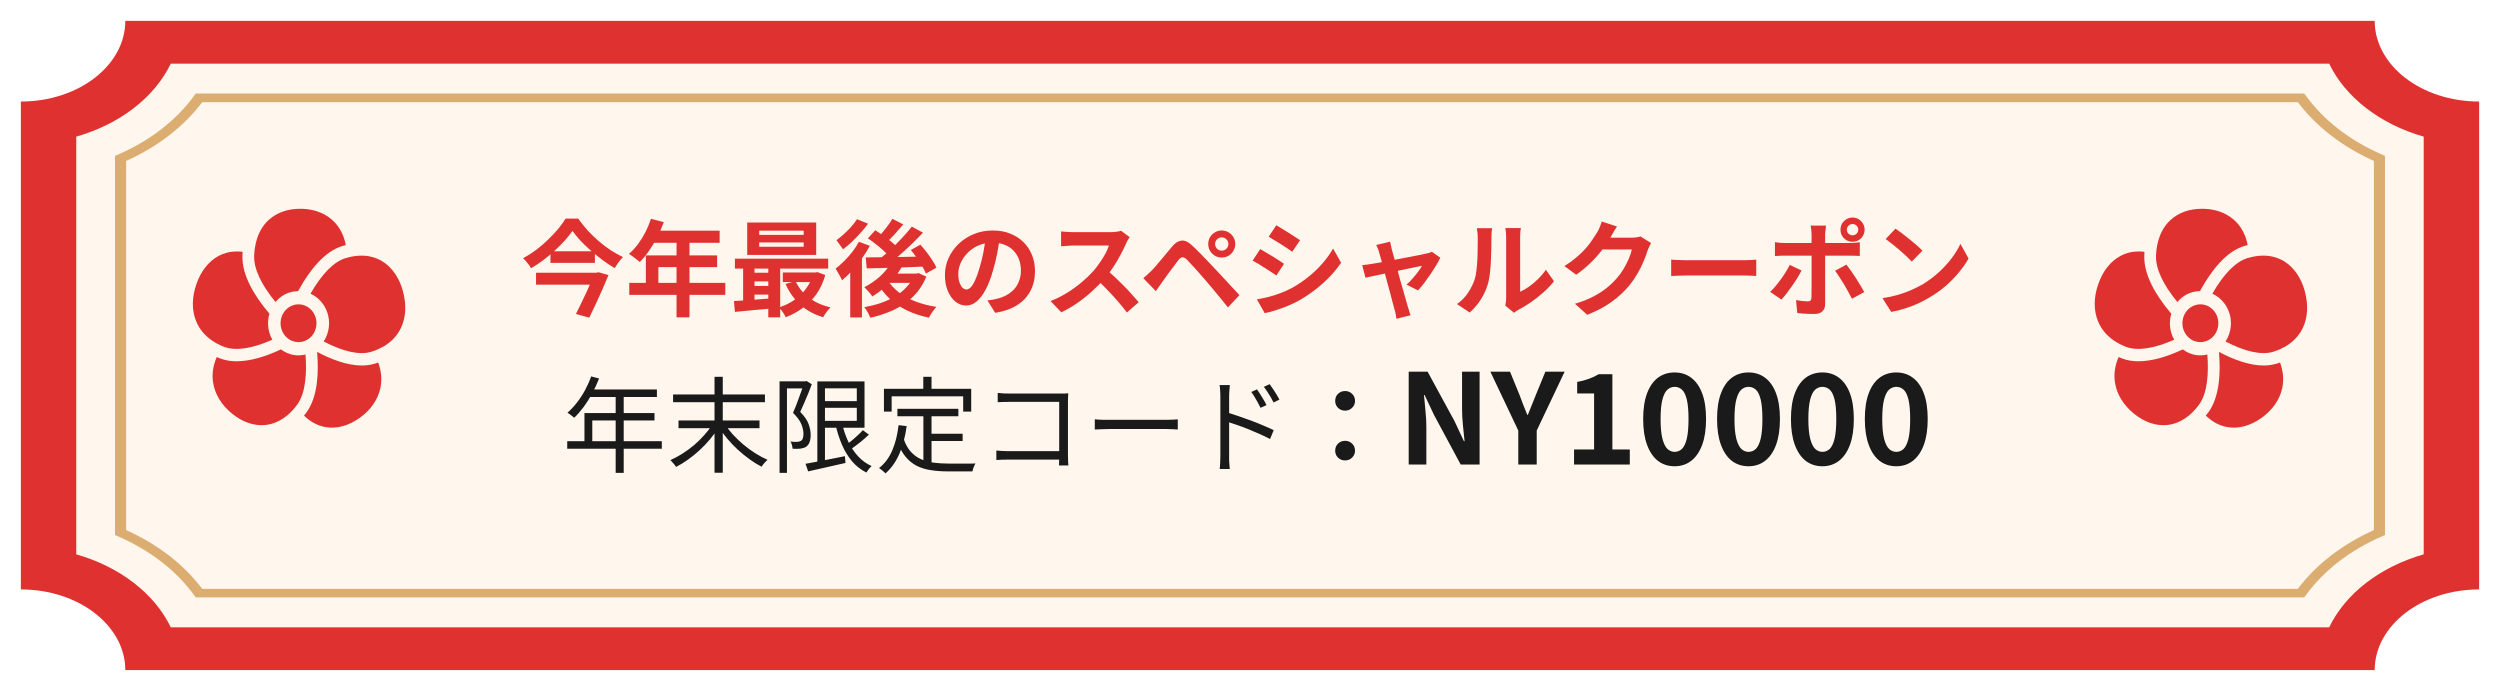
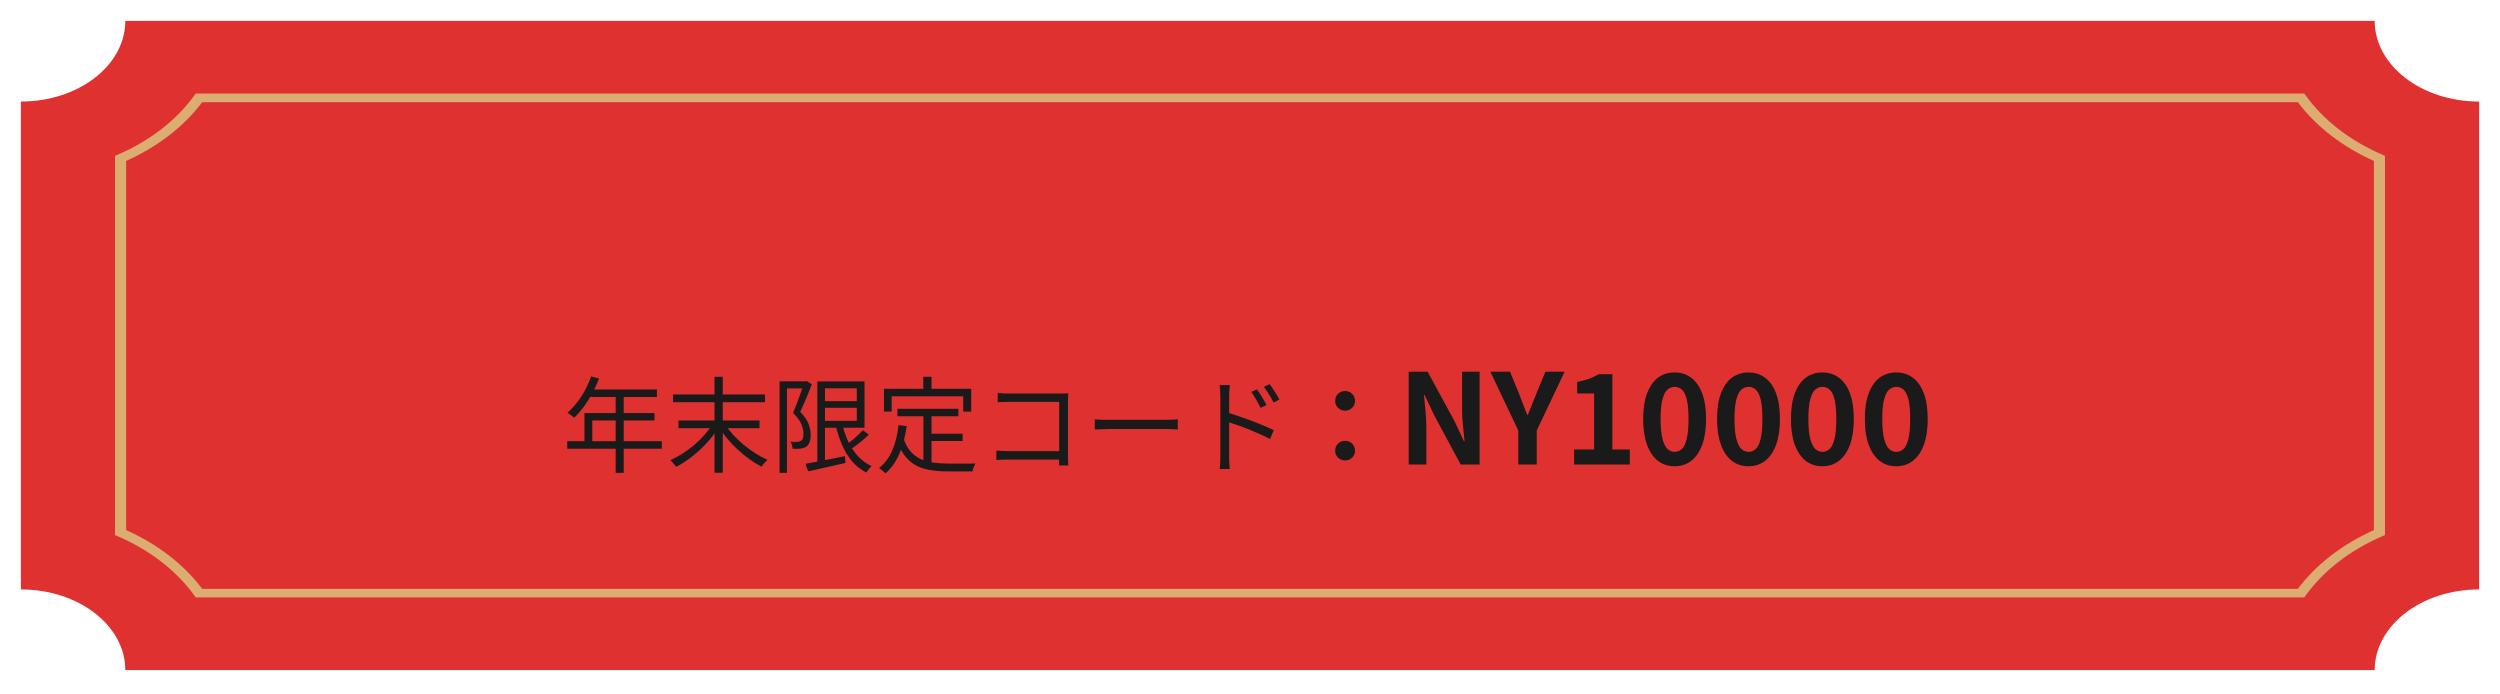
<svg xmlns="http://www.w3.org/2000/svg" width="479" height="133" viewBox="0 0 479 133" fill="none">
  <g filter="url(#filter0_d_122_1517)">
    <path d="M24.008 124.39H454.992C454.992 115.86 463.946 108.936 475 108.936V15.454C463.956 15.454 454.992 8.538 454.992 0H24.008C24.008 8.53 15.054 15.454 4 15.454V108.936C15.044 108.936 24.008 115.852 24.008 124.39Z" fill="#E03131" />
-     <path d="M14.609 22.18C22.969 19.788 29.62 14.65 32.718 8.194H446.271C449.369 14.65 456.021 19.788 464.381 22.18V102.209C456.021 104.602 449.369 109.739 446.271 116.196H32.718C29.62 109.739 22.969 104.602 14.609 102.209V22.18Z" fill="#FFF7ED" />
    <path d="M441.497 110.46H37.503L37.195 110.042C33.758 105.306 28.708 101.406 22.576 98.751L22.035 98.514V25.868L22.576 25.63C28.708 22.983 33.758 19.075 37.195 14.339L37.503 13.921H441.497L441.805 14.339C445.242 19.075 450.292 22.975 456.424 25.63L456.965 25.868V98.514L456.424 98.751C450.292 101.398 445.242 105.306 441.805 110.042L441.497 110.46ZM38.744 108.822H440.267C443.778 104.151 448.796 100.275 454.843 97.563V26.835C448.796 24.122 443.778 20.247 440.267 15.576H38.744C35.232 20.247 30.214 24.122 24.167 26.835V97.563C30.214 100.275 35.232 104.151 38.744 108.822Z" fill="#DBAD70" />
    <path d="M71.778 65.68C70.997 65.917 70.169 66.029 69.33 66.029C66.469 66.029 63.37 64.809 60.757 63.429C61.1 67.397 60.887 72.074 58.7 75.047C58.546 75.246 58.404 75.445 58.239 75.632C59.48 76.838 60.911 77.597 62.436 77.846C64.565 78.194 66.811 77.572 68.916 76.067C71.021 74.562 72.392 72.597 72.877 70.382C73.22 68.79 73.078 67.123 72.463 65.456C72.239 65.543 72.014 65.618 71.778 65.693V65.68Z" fill="#E03131" />
    <path d="M58.511 63.926C58.085 64.026 57.648 64.088 57.198 64.088C56.619 64.088 56.063 64.001 55.531 63.827C55.153 63.702 54.786 63.553 54.455 63.354C54.242 63.23 54.029 63.093 53.828 62.944C53.663 63.018 53.497 63.093 53.332 63.167C50.86 64.287 47.987 65.22 45.327 65.22C44.239 65.22 43.175 65.058 42.205 64.685C41.98 64.598 41.756 64.511 41.531 64.411C40.822 66.029 40.573 67.683 40.833 69.3C41.176 71.539 42.429 73.592 44.44 75.234C46.45 76.876 48.649 77.635 50.801 77.436C52.35 77.286 53.805 76.627 55.129 75.507C55.413 75.259 55.696 74.997 55.968 74.699C56.24 74.413 56.489 74.114 56.749 73.778C56.808 73.704 56.867 73.629 56.926 73.554C58.581 71.315 58.806 67.472 58.534 63.901L58.511 63.926Z" fill="#E03131" />
-     <path d="M42.702 62.359C42.785 62.396 42.867 62.434 42.962 62.458C45.138 63.279 48.318 62.807 52.185 61.09C51.676 60.207 51.381 59.175 51.357 58.08C51.357 58.03 51.357 57.98 51.357 57.931C51.357 57.57 51.393 57.209 51.452 56.861C51.499 56.599 51.546 56.351 51.629 56.102C51.511 55.965 51.393 55.816 51.275 55.679C48.78 52.681 46.344 48.763 46.45 45.006C46.45 44.745 46.474 44.496 46.486 44.247C46.119 44.197 45.752 44.173 45.398 44.173C44.121 44.173 42.926 44.471 41.85 45.056C39.935 46.101 38.469 47.979 37.605 50.504C36.742 53.029 36.73 55.468 37.582 57.545C38.185 59.05 39.237 60.306 40.668 61.277C40.975 61.488 41.307 61.687 41.661 61.874C42.004 62.048 42.359 62.222 42.725 62.371L42.702 62.359Z" fill="#E03131" />
    <path d="M55.259 52.121C55.625 51.984 56.004 51.885 56.394 51.835C56.63 51.798 56.879 51.785 57.127 51.773C57.221 51.611 57.304 51.45 57.399 51.276C59.338 47.842 62.117 44.197 65.558 43.153C65.794 43.078 66.019 43.016 66.255 42.954C65.924 41.2 65.191 39.719 64.091 38.562C62.566 36.97 60.402 36.075 57.86 36C57.73 36 57.6 36 57.47 36C55.081 36 53.024 36.746 51.475 38.152C50.304 39.222 49.489 40.665 49.063 42.381C48.968 42.755 48.885 43.153 48.826 43.551C48.767 43.949 48.732 44.347 48.708 44.77C48.708 44.869 48.708 44.969 48.696 45.056C48.625 47.481 50.032 50.517 52.787 53.863C53.45 53.067 54.289 52.457 55.259 52.096V52.121Z" fill="#E03131" />
    <path d="M77.216 51.81C76.507 49.236 75.147 47.258 73.303 46.101C71.967 45.267 70.418 44.894 68.727 44.994C68.36 45.019 67.982 45.056 67.591 45.131C67.213 45.193 66.835 45.28 66.456 45.392C66.362 45.417 66.279 45.442 66.184 45.467C63.973 46.138 61.656 48.489 59.492 52.271C60.426 52.694 61.242 53.365 61.845 54.199C62.081 54.522 62.282 54.871 62.46 55.244C62.566 55.48 62.661 55.717 62.744 55.965C62.803 56.139 62.85 56.314 62.885 56.488C62.945 56.736 62.992 56.998 63.016 57.246C63.039 57.47 63.051 57.707 63.051 57.943C63.051 58.13 63.051 58.304 63.027 58.478C62.933 59.573 62.578 60.58 62.011 61.426C65.771 63.392 68.916 64.076 71.139 63.404C71.233 63.379 71.316 63.342 71.399 63.317C71.777 63.193 72.144 63.056 72.487 62.894C72.841 62.732 73.184 62.558 73.516 62.372C74.993 61.501 76.117 60.307 76.814 58.851C77.784 56.824 77.914 54.398 77.205 51.823L77.216 51.81Z" fill="#E03131" />
    <path d="M57.198 61.55C59.098 61.55 60.639 59.93 60.639 57.931C60.639 55.931 59.098 54.311 57.198 54.311C55.298 54.311 53.757 55.931 53.757 57.931C53.757 59.93 55.298 61.55 57.198 61.55Z" fill="#E03131" />
    <path d="M436.173 65.68C435.392 65.917 434.565 66.029 433.725 66.029C430.864 66.029 427.766 64.809 425.152 63.429C425.495 67.397 425.282 72.074 423.095 75.047C422.941 75.246 422.799 75.445 422.634 75.632C423.875 76.838 425.306 77.597 426.831 77.846C428.96 78.194 431.206 77.572 433.311 76.067C435.416 74.562 436.787 72.597 437.272 70.382C437.615 68.79 437.473 67.123 436.858 65.456C436.634 65.543 436.409 65.618 436.173 65.693V65.68Z" fill="#E03131" />
    <path d="M422.906 63.926C422.48 64.026 422.042 64.088 421.593 64.088C421.014 64.088 420.458 64.001 419.926 63.827C419.547 63.702 419.181 63.553 418.85 63.354C418.637 63.23 418.424 63.093 418.223 62.944C418.058 63.018 417.892 63.093 417.727 63.167C415.255 64.287 412.382 65.22 409.721 65.22C408.634 65.22 407.569 65.058 406.6 64.685C406.375 64.598 406.151 64.511 405.926 64.411C405.216 66.029 404.968 67.683 405.228 69.3C405.571 71.539 406.825 73.592 408.835 75.234C410.845 76.876 413.044 77.635 415.196 77.436C416.745 77.286 418.2 76.627 419.524 75.507C419.808 75.259 420.091 74.997 420.363 74.699C420.635 74.413 420.884 74.114 421.144 73.778C421.203 73.704 421.262 73.629 421.321 73.554C422.976 71.315 423.201 67.472 422.929 63.901L422.906 63.926Z" fill="#E03131" />
    <path d="M407.097 62.359C407.18 62.396 407.262 62.434 407.357 62.458C409.533 63.279 412.713 62.807 416.58 61.09C416.072 60.207 415.776 59.175 415.752 58.08C415.752 58.03 415.752 57.98 415.752 57.931C415.752 57.57 415.788 57.209 415.847 56.861C415.894 56.599 415.941 56.351 416.024 56.102C415.906 55.965 415.788 55.816 415.67 55.679C413.175 52.681 410.739 48.763 410.845 45.006C410.845 44.745 410.869 44.496 410.881 44.247C410.514 44.197 410.147 44.173 409.793 44.173C408.516 44.173 407.321 44.471 406.245 45.056C404.33 46.101 402.864 47.979 402.001 50.504C401.137 53.029 401.126 55.468 401.977 57.545C402.58 59.05 403.632 60.306 405.063 61.277C405.37 61.488 405.702 61.687 406.056 61.874C406.399 62.048 406.754 62.222 407.121 62.371L407.097 62.359Z" fill="#E03131" />
    <path d="M419.654 52.121C420.02 51.984 420.399 51.885 420.789 51.835C421.025 51.798 421.274 51.785 421.522 51.773C421.616 51.611 421.699 51.45 421.794 51.276C423.733 47.842 426.512 44.197 429.953 43.153C430.189 43.078 430.414 43.016 430.65 42.954C430.319 41.2 429.586 39.719 428.486 38.562C426.961 36.97 424.797 36.075 422.255 36C422.125 36 421.995 36 421.865 36C419.476 36 417.419 36.746 415.87 38.152C414.699 39.222 413.883 40.665 413.458 42.381C413.363 42.755 413.28 43.153 413.221 43.551C413.162 43.949 413.127 44.347 413.103 44.77C413.103 44.869 413.103 44.969 413.091 45.056C413.02 47.481 414.427 50.517 417.182 53.863C417.844 53.067 418.684 52.457 419.654 52.096V52.121Z" fill="#E03131" />
-     <path d="M441.611 51.81C440.902 49.236 439.542 47.258 437.698 46.101C436.362 45.267 434.813 44.894 433.122 44.994C432.755 45.019 432.377 45.056 431.986 45.131C431.608 45.193 431.23 45.28 430.851 45.392C430.757 45.417 430.674 45.442 430.579 45.467C428.368 46.138 426.051 48.489 423.887 52.271C424.821 52.694 425.637 53.365 426.24 54.199C426.476 54.522 426.677 54.871 426.855 55.244C426.961 55.48 427.056 55.717 427.139 55.965C427.198 56.139 427.245 56.314 427.28 56.488C427.34 56.736 427.387 56.998 427.41 57.246C427.434 57.47 427.446 57.707 427.446 57.943C427.446 58.13 427.446 58.304 427.422 58.478C427.328 59.573 426.973 60.58 426.405 61.426C430.166 63.392 433.311 64.076 435.534 63.404C435.628 63.379 435.711 63.342 435.794 63.317C436.172 63.193 436.539 63.056 436.882 62.894C437.236 62.732 437.579 62.558 437.91 62.372C439.388 61.501 440.512 60.307 441.209 58.851C442.179 56.824 442.309 54.398 441.6 51.823L441.611 51.81Z" fill="#E03131" />
    <path d="M421.593 61.55C423.493 61.55 425.034 59.93 425.034 57.931C425.034 55.931 423.493 54.311 421.593 54.311C419.693 54.311 418.152 55.931 418.152 57.931C418.152 59.93 419.693 61.55 421.593 61.55Z" fill="#E03131" />
-     <path d="M109.685 40.24C109.271 40.84 108.778 41.46 108.205 42.1C107.631 42.727 106.998 43.36 106.305 44C105.625 44.627 104.898 45.233 104.125 45.82C103.365 46.393 102.571 46.92 101.745 47.4C101.651 47.213 101.518 47 101.345 46.76C101.171 46.52 100.985 46.287 100.785 46.06C100.598 45.833 100.411 45.64 100.225 45.48C101.078 45.013 101.911 44.48 102.725 43.88C103.538 43.267 104.298 42.613 105.005 41.92C105.725 41.227 106.371 40.54 106.945 39.86C107.518 39.167 107.991 38.507 108.365 37.88H110.785C111.331 38.653 111.931 39.407 112.585 40.14C113.251 40.86 113.951 41.54 114.685 42.18C115.431 42.82 116.198 43.4 116.985 43.92C117.785 44.44 118.578 44.887 119.365 45.26C119.058 45.553 118.771 45.887 118.505 46.26C118.238 46.633 117.998 47.007 117.785 47.38C117.011 46.927 116.238 46.413 115.465 45.84C114.705 45.267 113.958 44.667 113.225 44.04C112.505 43.4 111.838 42.76 111.225 42.12C110.625 41.467 110.111 40.84 109.685 40.24ZM105.465 44.14H113.985V46.36H105.465V44.14ZM102.705 48.26H114.285V50.54H102.705V48.26ZM113.885 48.26H114.245L114.665 48.16L116.585 48.7C116.251 49.527 115.878 50.413 115.465 51.36C115.051 52.293 114.625 53.233 114.185 54.18C113.758 55.113 113.331 56.007 112.905 56.86L110.345 56.16C110.665 55.533 110.991 54.873 111.325 54.18C111.671 53.473 112.005 52.773 112.325 52.08C112.645 51.387 112.938 50.733 113.205 50.12C113.485 49.507 113.711 48.98 113.885 48.54V48.26ZM124.725 37.92L127.185 38.56C126.825 39.547 126.398 40.513 125.905 41.46C125.425 42.407 124.898 43.287 124.325 44.1C123.765 44.9 123.185 45.6 122.585 46.2C122.425 46.067 122.218 45.9 121.965 45.7C121.711 45.487 121.451 45.287 121.185 45.1C120.931 44.913 120.705 44.76 120.505 44.64C121.118 44.12 121.691 43.507 122.225 42.8C122.758 42.08 123.238 41.307 123.665 40.48C124.091 39.64 124.445 38.787 124.725 37.92ZM125.165 40.2H137.885V42.52H124.005L125.165 40.2ZM123.745 44.94H137.405V47.18H126.145V51.38H123.745V44.94ZM120.565 50.2H138.965V52.5H120.565V50.2ZM129.625 41.4H132.105V56.8H129.625V41.4ZM145.465 42.46V43.28H153.985V42.46H145.465ZM145.465 40.2V41H153.985V40.2H145.465ZM143.165 38.64H156.385V44.84H143.165V38.64ZM140.805 45.56H158.685V47.46H140.805V45.56ZM149.985 48.2H156.525V50.04H149.985V48.2ZM143.885 48.26H148.425V49.92H143.885V48.26ZM143.885 50.78H148.425V52.44H143.885V50.78ZM152.425 49.86C152.985 51.087 153.838 52.14 154.985 53.02C156.145 53.9 157.525 54.527 159.125 54.9C158.978 55.047 158.811 55.227 158.625 55.44C158.438 55.667 158.265 55.9 158.105 56.14C157.945 56.38 157.811 56.593 157.705 56.78C155.985 56.26 154.525 55.46 153.325 54.38C152.138 53.3 151.198 51.973 150.505 50.4L152.425 49.86ZM155.805 48.2H156.245L156.645 48.14L158.125 48.7C157.725 50.087 157.158 51.307 156.425 52.36C155.691 53.4 154.825 54.28 153.825 55C152.838 55.733 151.745 56.327 150.545 56.78C150.411 56.487 150.218 56.153 149.965 55.78C149.711 55.42 149.471 55.127 149.245 54.9C150.018 54.66 150.751 54.34 151.445 53.94C152.151 53.54 152.791 53.067 153.365 52.52C153.938 51.973 154.431 51.367 154.845 50.7C155.271 50.033 155.591 49.32 155.805 48.56V48.2ZM140.625 53.68C141.305 53.64 142.065 53.593 142.905 53.54C143.745 53.473 144.631 53.407 145.565 53.34C146.498 53.26 147.438 53.18 148.385 53.1V55.06C147.038 55.18 145.698 55.3 144.365 55.42C143.045 55.553 141.858 55.667 140.805 55.76L140.625 53.68ZM147.205 46.18H149.485V56.8H147.205V46.18ZM142.385 46.22H144.565V54.4H142.385V46.22ZM170.725 46.32L172.865 47C172.438 47.773 171.918 48.527 171.305 49.26C170.691 49.98 170.025 50.64 169.305 51.24C168.598 51.84 167.878 52.36 167.145 52.8C167.051 52.653 166.911 52.467 166.725 52.24C166.538 52.013 166.338 51.787 166.125 51.56C165.925 51.333 165.751 51.153 165.605 51.02C166.645 50.5 167.625 49.833 168.545 49.02C169.465 48.193 170.191 47.293 170.725 46.32ZM170.985 37.92L173.065 39C172.531 39.627 171.978 40.26 171.405 40.9C170.831 41.527 170.305 42.053 169.825 42.48L168.185 41.54C168.491 41.22 168.818 40.853 169.165 40.44C169.511 40.027 169.845 39.6 170.165 39.16C170.485 38.72 170.758 38.307 170.985 37.92ZM174.705 39.42L176.845 40.58C176.138 41.327 175.371 42.1 174.545 42.9C173.718 43.687 172.885 44.44 172.045 45.16C171.205 45.867 170.411 46.487 169.665 47.02L168.065 45.98C168.625 45.553 169.205 45.08 169.805 44.56C170.405 44.027 170.998 43.467 171.585 42.88C172.185 42.28 172.751 41.687 173.285 41.1C173.818 40.513 174.291 39.953 174.705 39.42ZM166.285 41.66L167.705 40.12C168.198 40.427 168.711 40.773 169.245 41.16C169.791 41.533 170.305 41.92 170.785 42.32C171.265 42.707 171.645 43.073 171.925 43.42L170.385 45.16C170.118 44.813 169.751 44.433 169.285 44.02C168.831 43.607 168.338 43.193 167.805 42.78C167.285 42.367 166.778 41.993 166.285 41.66ZM174.505 43.9L176.345 42.88C176.745 43.32 177.145 43.8 177.545 44.32C177.945 44.84 178.311 45.36 178.645 45.88C178.978 46.387 179.238 46.853 179.425 47.28L177.405 48.42C177.245 48.007 177.011 47.54 176.705 47.02C176.398 46.487 176.051 45.947 175.665 45.4C175.278 44.853 174.891 44.353 174.505 43.9ZM165.865 45.32C166.838 45.307 167.958 45.293 169.225 45.28C170.491 45.267 171.831 45.247 173.245 45.22C174.671 45.193 176.091 45.167 177.505 45.14L177.425 47.06C176.078 47.113 174.718 47.167 173.345 47.22C171.985 47.26 170.678 47.3 169.425 47.34C168.171 47.367 167.051 47.393 166.065 47.42L165.865 45.32ZM170.025 49.62C170.585 50.513 171.318 51.313 172.225 52.02C173.131 52.713 174.191 53.293 175.405 53.76C176.631 54.227 177.971 54.573 179.425 54.8C179.251 54.973 179.071 55.18 178.885 55.42C178.711 55.66 178.545 55.907 178.385 56.16C178.225 56.413 178.091 56.647 177.985 56.86C176.465 56.553 175.078 56.1 173.825 55.5C172.585 54.913 171.485 54.18 170.525 53.3C169.578 52.42 168.771 51.393 168.105 50.22L170.025 49.62ZM170.525 48.42H175.905V50.2H168.945L170.525 48.42ZM175.145 48.42H175.585L175.985 48.32L177.485 49C177.031 50.12 176.445 51.113 175.725 51.98C175.018 52.833 174.198 53.58 173.265 54.22C172.331 54.86 171.311 55.393 170.205 55.82C169.111 56.26 167.958 56.613 166.745 56.88C166.638 56.587 166.471 56.233 166.245 55.82C166.031 55.42 165.818 55.1 165.605 54.86C166.698 54.66 167.745 54.393 168.745 54.06C169.745 53.713 170.665 53.287 171.505 52.78C172.358 52.26 173.091 51.667 173.705 51C174.331 50.32 174.811 49.567 175.145 48.74V48.42ZM164.565 42.32L166.665 43.1C166.238 43.9 165.731 44.707 165.145 45.52C164.571 46.333 163.958 47.1 163.305 47.82C162.651 48.54 161.998 49.167 161.345 49.7C161.278 49.527 161.165 49.3 161.005 49.02C160.858 48.74 160.698 48.46 160.525 48.18C160.365 47.887 160.218 47.653 160.085 47.48C160.645 47.053 161.198 46.567 161.745 46.02C162.305 45.473 162.825 44.887 163.305 44.26C163.798 43.62 164.218 42.973 164.565 42.32ZM164.205 38L166.325 38.86C165.911 39.433 165.431 40.02 164.885 40.62C164.351 41.22 163.798 41.793 163.225 42.34C162.651 42.887 162.085 43.36 161.525 43.76C161.418 43.6 161.285 43.413 161.125 43.2C160.978 42.987 160.825 42.773 160.665 42.56C160.518 42.333 160.385 42.153 160.265 42.02C160.745 41.673 161.231 41.273 161.725 40.82C162.231 40.367 162.698 39.893 163.125 39.4C163.565 38.907 163.925 38.44 164.205 38ZM162.905 46.64L164.945 44.6L165.145 44.68V56.82H162.905V46.64ZM191.585 41.3C191.451 42.313 191.278 43.393 191.065 44.54C190.851 45.687 190.565 46.847 190.205 48.02C189.818 49.367 189.365 50.527 188.845 51.5C188.325 52.473 187.751 53.227 187.125 53.76C186.511 54.28 185.838 54.54 185.105 54.54C184.371 54.54 183.691 54.293 183.065 53.8C182.451 53.293 181.958 52.6 181.585 51.72C181.225 50.84 181.045 49.84 181.045 48.72C181.045 47.56 181.278 46.467 181.745 45.44C182.211 44.413 182.858 43.507 183.685 42.72C184.525 41.92 185.498 41.293 186.605 40.84C187.725 40.387 188.931 40.16 190.225 40.16C191.465 40.16 192.578 40.36 193.565 40.76C194.565 41.16 195.418 41.713 196.125 42.42C196.831 43.127 197.371 43.953 197.745 44.9C198.118 45.847 198.305 46.867 198.305 47.96C198.305 49.36 198.018 50.613 197.445 51.72C196.871 52.827 196.018 53.74 194.885 54.46C193.765 55.18 192.365 55.673 190.685 55.94L189.185 53.56C189.571 53.52 189.911 53.473 190.205 53.42C190.498 53.367 190.778 53.307 191.045 53.24C191.685 53.08 192.278 52.853 192.825 52.56C193.385 52.253 193.871 51.88 194.285 51.44C194.698 50.987 195.018 50.46 195.245 49.86C195.485 49.26 195.605 48.6 195.605 47.88C195.605 47.093 195.485 46.373 195.245 45.72C195.005 45.067 194.651 44.5 194.185 44.02C193.718 43.527 193.151 43.153 192.485 42.9C191.818 42.633 191.051 42.5 190.185 42.5C189.118 42.5 188.178 42.693 187.365 43.08C186.551 43.453 185.865 43.94 185.305 44.54C184.745 45.14 184.318 45.787 184.025 46.48C183.745 47.173 183.605 47.833 183.605 48.46C183.605 49.127 183.685 49.687 183.845 50.14C184.005 50.58 184.198 50.913 184.425 51.14C184.665 51.353 184.918 51.46 185.185 51.46C185.465 51.46 185.738 51.32 186.005 51.04C186.285 50.747 186.558 50.307 186.825 49.72C187.091 49.133 187.358 48.393 187.625 47.5C187.931 46.54 188.191 45.513 188.405 44.42C188.618 43.327 188.771 42.26 188.865 41.22L191.585 41.3ZM216.445 41.44C216.365 41.56 216.245 41.747 216.085 42C215.938 42.253 215.825 42.487 215.745 42.7C215.465 43.327 215.118 44.027 214.705 44.8C214.305 45.573 213.845 46.353 213.325 47.14C212.818 47.913 212.278 48.64 211.705 49.32C210.958 50.16 210.131 50.993 209.225 51.82C208.331 52.633 207.385 53.387 206.385 54.08C205.398 54.76 204.385 55.347 203.345 55.84L201.285 53.68C202.365 53.267 203.411 52.747 204.425 52.12C205.438 51.493 206.378 50.813 207.245 50.08C208.111 49.347 208.858 48.633 209.485 47.94C209.925 47.433 210.338 46.893 210.725 46.32C211.125 45.747 211.478 45.18 211.785 44.62C212.091 44.047 212.318 43.52 212.465 43.04C212.331 43.04 212.091 43.04 211.745 43.04C211.398 43.04 210.991 43.04 210.525 43.04C210.071 43.04 209.591 43.04 209.085 43.04C208.578 43.04 208.091 43.04 207.625 43.04C207.171 43.04 206.771 43.04 206.425 43.04C206.078 43.04 205.831 43.04 205.685 43.04C205.405 43.04 205.111 43.053 204.805 43.08C204.498 43.093 204.205 43.113 203.925 43.14C203.658 43.153 203.451 43.167 203.305 43.18V40.34C203.505 40.353 203.751 40.373 204.045 40.4C204.338 40.427 204.631 40.447 204.925 40.46C205.231 40.473 205.485 40.48 205.685 40.48C205.858 40.48 206.131 40.48 206.505 40.48C206.878 40.48 207.305 40.48 207.785 40.48C208.265 40.48 208.758 40.48 209.265 40.48C209.785 40.48 210.278 40.48 210.745 40.48C211.225 40.48 211.638 40.48 211.985 40.48C212.331 40.48 212.585 40.48 212.745 40.48C213.185 40.48 213.585 40.453 213.945 40.4C214.318 40.347 214.605 40.287 214.805 40.22L216.445 41.44ZM211.965 47.66C212.485 48.073 213.038 48.553 213.625 49.1C214.211 49.647 214.791 50.213 215.365 50.8C215.938 51.387 216.465 51.953 216.945 52.5C217.438 53.033 217.851 53.5 218.185 53.9L215.905 55.88C215.411 55.2 214.845 54.493 214.205 53.76C213.578 53.027 212.911 52.3 212.205 51.58C211.511 50.847 210.805 50.153 210.085 49.5L211.965 47.66ZM232.818 42.76C232.818 43.107 232.938 43.407 233.178 43.66C233.432 43.9 233.732 44.02 234.078 44.02C234.438 44.02 234.738 43.9 234.978 43.66C235.232 43.407 235.358 43.107 235.358 42.76C235.358 42.4 235.232 42.1 234.978 41.86C234.738 41.607 234.438 41.48 234.078 41.48C233.732 41.48 233.432 41.607 233.178 41.86C232.938 42.1 232.818 42.4 232.818 42.76ZM231.498 42.76C231.498 42.267 231.612 41.827 231.838 41.44C232.078 41.053 232.392 40.747 232.778 40.52C233.165 40.28 233.598 40.16 234.078 40.16C234.572 40.16 235.012 40.28 235.398 40.52C235.785 40.747 236.092 41.053 236.318 41.44C236.558 41.827 236.678 42.267 236.678 42.76C236.678 43.227 236.558 43.66 236.318 44.06C236.092 44.447 235.785 44.76 235.398 45C235.012 45.227 234.572 45.34 234.078 45.34C233.598 45.34 233.165 45.227 232.778 45C232.392 44.76 232.078 44.447 231.838 44.06C231.612 43.66 231.498 43.227 231.498 42.76ZM219.058 49.3C219.365 49.047 219.638 48.807 219.878 48.58C220.118 48.353 220.398 48.087 220.718 47.78C220.945 47.54 221.205 47.253 221.498 46.92C221.792 46.587 222.105 46.213 222.438 45.8C222.785 45.387 223.138 44.967 223.498 44.54C223.858 44.1 224.212 43.673 224.558 43.26C225.145 42.553 225.752 42.167 226.378 42.1C227.005 42.02 227.705 42.353 228.478 43.1C228.932 43.513 229.392 43.96 229.858 44.44C230.338 44.92 230.805 45.4 231.258 45.88C231.725 46.36 232.158 46.82 232.558 47.26C233.012 47.727 233.518 48.267 234.078 48.88C234.652 49.493 235.232 50.12 235.818 50.76C236.418 51.4 236.972 51.993 237.478 52.54L235.278 54.9C234.838 54.34 234.365 53.753 233.858 53.14C233.352 52.527 232.858 51.933 232.378 51.36C231.898 50.773 231.458 50.253 231.058 49.8C230.778 49.453 230.458 49.087 230.098 48.7C229.752 48.3 229.405 47.907 229.058 47.52C228.712 47.133 228.392 46.787 228.098 46.48C227.805 46.173 227.572 45.927 227.398 45.74C227.065 45.42 226.778 45.273 226.538 45.3C226.312 45.313 226.052 45.5 225.758 45.86C225.572 46.113 225.345 46.413 225.078 46.76C224.812 47.107 224.538 47.473 224.258 47.86C223.978 48.247 223.705 48.62 223.438 48.98C223.185 49.34 222.958 49.653 222.758 49.92C222.532 50.24 222.305 50.567 222.078 50.9C221.852 51.22 221.645 51.513 221.458 51.78L219.058 49.3ZM244.538 39.16C244.858 39.347 245.225 39.567 245.638 39.82C246.052 40.073 246.472 40.333 246.898 40.6C247.338 40.867 247.745 41.127 248.118 41.38C248.505 41.62 248.832 41.833 249.098 42.02L247.598 44.24C247.332 44.04 247.005 43.813 246.618 43.56C246.232 43.307 245.832 43.047 245.418 42.78C245.005 42.513 244.592 42.26 244.178 42.02C243.778 41.767 243.412 41.547 243.078 41.36L244.538 39.16ZM240.818 53.36C241.578 53.227 242.338 53.067 243.098 52.88C243.872 52.68 244.638 52.433 245.398 52.14C246.172 51.847 246.918 51.507 247.638 51.12C248.772 50.48 249.825 49.76 250.798 48.96C251.785 48.16 252.665 47.307 253.438 46.4C254.225 45.493 254.885 44.567 255.418 43.62L256.958 46.34C256.025 47.727 254.872 49.033 253.498 50.26C252.138 51.487 250.638 52.573 248.998 53.52C248.318 53.907 247.572 54.267 246.758 54.6C245.958 54.933 245.165 55.22 244.378 55.46C243.605 55.713 242.918 55.893 242.318 56L240.818 53.36ZM241.458 43.72C241.792 43.907 242.165 44.127 242.578 44.38C243.005 44.62 243.432 44.873 243.858 45.14C244.285 45.407 244.685 45.66 245.058 45.9C245.445 46.14 245.765 46.353 246.018 46.54L244.558 48.78C244.265 48.58 243.932 48.36 243.558 48.12C243.185 47.867 242.785 47.607 242.358 47.34C241.945 47.06 241.532 46.8 241.118 46.56C240.718 46.32 240.345 46.113 239.998 45.94L241.458 43.72ZM266.358 42.3C266.398 42.527 266.445 42.773 266.498 43.04C266.565 43.293 266.625 43.553 266.678 43.82C266.798 44.207 266.938 44.707 267.098 45.32C267.272 45.933 267.458 46.607 267.658 47.34C267.858 48.073 268.058 48.82 268.258 49.58C268.472 50.327 268.678 51.047 268.878 51.74C269.078 52.42 269.252 53.027 269.398 53.56C269.545 54.08 269.658 54.48 269.738 54.76C269.792 54.867 269.845 55.027 269.898 55.24C269.952 55.453 270.012 55.667 270.078 55.88C270.158 56.093 270.225 56.267 270.278 56.4L267.558 57.08C267.518 56.8 267.472 56.507 267.418 56.2C267.365 55.893 267.292 55.6 267.198 55.32C267.118 55.027 267.005 54.607 266.858 54.06C266.712 53.5 266.545 52.867 266.358 52.16C266.172 51.453 265.972 50.72 265.758 49.96C265.558 49.2 265.365 48.46 265.178 47.74C264.992 47.007 264.812 46.347 264.638 45.76C264.478 45.16 264.345 44.693 264.238 44.36C264.172 44.093 264.085 43.84 263.978 43.6C263.885 43.36 263.785 43.14 263.678 42.94L266.358 42.3ZM275.958 45.38C275.758 45.82 275.485 46.32 275.138 46.88C274.805 47.44 274.438 48.013 274.038 48.6C273.638 49.187 273.238 49.747 272.838 50.28C272.438 50.8 272.058 51.253 271.698 51.64L269.498 50.54C269.845 50.233 270.212 49.86 270.598 49.42C270.985 48.98 271.345 48.54 271.678 48.1C272.025 47.647 272.278 47.26 272.438 46.94C272.292 46.967 272.012 47.02 271.598 47.1C271.198 47.18 270.712 47.28 270.138 47.4C269.565 47.52 268.938 47.653 268.258 47.8C267.592 47.933 266.918 48.073 266.238 48.22C265.558 48.367 264.912 48.507 264.298 48.64C263.685 48.76 263.145 48.873 262.678 48.98C262.212 49.073 261.858 49.147 261.618 49.2L260.998 46.8C261.318 46.773 261.625 46.74 261.918 46.7C262.212 46.66 262.518 46.613 262.838 46.56C262.998 46.533 263.278 46.487 263.678 46.42C264.092 46.353 264.578 46.267 265.138 46.16C265.712 46.053 266.325 45.94 266.978 45.82C267.632 45.687 268.292 45.56 268.958 45.44C269.625 45.307 270.252 45.187 270.838 45.08C271.425 44.96 271.938 44.86 272.378 44.78C272.818 44.687 273.138 44.613 273.338 44.56C273.512 44.533 273.692 44.493 273.878 44.44C274.065 44.373 274.225 44.307 274.358 44.24L275.958 45.38ZM288.418 54.56C288.458 54.36 288.492 54.133 288.518 53.88C288.558 53.613 288.578 53.347 288.578 53.08C288.578 52.933 288.578 52.64 288.578 52.2C288.578 51.76 288.578 51.227 288.578 50.6C288.578 49.973 288.578 49.3 288.578 48.58C288.578 47.847 288.578 47.107 288.578 46.36C288.578 45.613 288.578 44.913 288.578 44.26C288.578 43.593 288.578 43.013 288.578 42.52C288.578 42.013 288.578 41.647 288.578 41.42C288.578 40.967 288.552 40.573 288.498 40.24C288.458 39.907 288.432 39.727 288.418 39.7H291.398C291.385 39.727 291.358 39.913 291.318 40.26C291.278 40.593 291.258 40.987 291.258 41.44C291.258 41.667 291.258 42.007 291.258 42.46C291.258 42.9 291.258 43.413 291.258 44C291.258 44.573 291.258 45.187 291.258 45.84C291.258 46.493 291.258 47.14 291.258 47.78C291.258 48.407 291.258 49.007 291.258 49.58C291.258 50.14 291.258 50.62 291.258 51.02C291.258 51.42 291.258 51.713 291.258 51.9C291.805 51.66 292.372 51.333 292.958 50.92C293.545 50.507 294.118 50.027 294.678 49.48C295.252 48.92 295.758 48.32 296.198 47.68L297.738 49.88C297.192 50.6 296.525 51.307 295.738 52C294.965 52.693 294.165 53.327 293.338 53.9C292.512 54.473 291.718 54.953 290.958 55.34C290.745 55.46 290.572 55.567 290.438 55.66C290.305 55.767 290.192 55.86 290.098 55.94L288.418 54.56ZM279.158 54.26C280.038 53.647 280.758 52.907 281.318 52.04C281.878 51.173 282.292 50.32 282.558 49.48C282.705 49.04 282.812 48.5 282.878 47.86C282.958 47.207 283.018 46.513 283.058 45.78C283.098 45.033 283.118 44.3 283.118 43.58C283.132 42.847 283.138 42.173 283.138 41.56C283.138 41.16 283.118 40.82 283.078 40.54C283.052 40.247 283.012 39.973 282.958 39.72H285.898C285.885 39.747 285.865 39.86 285.838 40.06C285.825 40.247 285.805 40.473 285.778 40.74C285.765 40.993 285.758 41.26 285.758 41.54C285.758 42.127 285.752 42.813 285.738 43.6C285.725 44.373 285.698 45.167 285.658 45.98C285.618 46.793 285.558 47.567 285.478 48.3C285.398 49.02 285.292 49.633 285.158 50.14C284.852 51.273 284.392 52.327 283.778 53.3C283.178 54.26 282.452 55.12 281.598 55.88L279.158 54.26ZM316.338 42.56C316.232 42.747 316.118 42.973 315.998 43.24C315.878 43.493 315.772 43.747 315.678 44C315.505 44.587 315.258 45.26 314.938 46.02C314.632 46.767 314.245 47.547 313.778 48.36C313.325 49.16 312.798 49.933 312.198 50.68C311.238 51.827 310.118 52.867 308.838 53.8C307.572 54.733 305.998 55.573 304.118 56.32L301.758 54.2C303.118 53.8 304.292 53.34 305.278 52.82C306.265 52.3 307.125 51.747 307.858 51.16C308.592 50.56 309.245 49.927 309.818 49.26C310.285 48.74 310.712 48.153 311.098 47.5C311.485 46.833 311.818 46.173 312.098 45.52C312.378 44.867 312.565 44.293 312.658 43.8H305.918L306.838 41.54C307.025 41.54 307.312 41.54 307.698 41.54C308.098 41.54 308.545 41.54 309.038 41.54C309.545 41.54 310.038 41.54 310.518 41.54C311.012 41.54 311.438 41.54 311.798 41.54C312.172 41.54 312.425 41.54 312.558 41.54C312.865 41.54 313.172 41.52 313.478 41.48C313.798 41.44 314.072 41.38 314.298 41.3L316.338 42.56ZM309.818 39.4C309.578 39.747 309.345 40.12 309.118 40.52C308.892 40.92 308.718 41.227 308.598 41.44C308.145 42.24 307.585 43.073 306.918 43.94C306.265 44.793 305.518 45.627 304.678 46.44C303.838 47.24 302.945 47.973 301.998 48.64L299.738 46.98C300.618 46.433 301.392 45.873 302.058 45.3C302.738 44.727 303.325 44.16 303.818 43.6C304.312 43.027 304.732 42.48 305.078 41.96C305.438 41.427 305.745 40.953 305.998 40.54C306.158 40.287 306.325 39.96 306.498 39.56C306.672 39.147 306.805 38.773 306.898 38.44L309.818 39.4ZM320.198 45.74C320.438 45.753 320.745 45.773 321.118 45.8C321.492 45.813 321.878 45.827 322.278 45.84C322.692 45.853 323.072 45.86 323.418 45.86C323.752 45.86 324.165 45.86 324.658 45.86C325.152 45.86 325.685 45.86 326.258 45.86C326.845 45.86 327.445 45.86 328.058 45.86C328.685 45.86 329.305 45.86 329.918 45.86C330.532 45.86 331.112 45.86 331.658 45.86C332.205 45.86 332.692 45.86 333.118 45.86C333.558 45.86 333.905 45.86 334.158 45.86C334.625 45.86 335.065 45.847 335.478 45.82C335.892 45.78 336.232 45.753 336.498 45.74V48.88C336.272 48.867 335.932 48.847 335.478 48.82C335.025 48.793 334.585 48.78 334.158 48.78C333.905 48.78 333.558 48.78 333.118 48.78C332.678 48.78 332.185 48.78 331.638 48.78C331.092 48.78 330.512 48.78 329.898 48.78C329.298 48.78 328.685 48.78 328.058 48.78C327.432 48.78 326.825 48.78 326.238 48.78C325.665 48.78 325.132 48.78 324.638 48.78C324.158 48.78 323.752 48.78 323.418 48.78C322.845 48.78 322.258 48.793 321.658 48.82C321.058 48.833 320.572 48.853 320.198 48.88V45.74ZM353.858 40C353.858 40.307 353.965 40.567 354.178 40.78C354.392 40.98 354.652 41.08 354.958 41.08C355.252 41.08 355.505 40.98 355.718 40.78C355.932 40.567 356.038 40.307 356.038 40C356.038 39.707 355.932 39.453 355.718 39.24C355.505 39.027 355.252 38.92 354.958 38.92C354.652 38.92 354.392 39.027 354.178 39.24C353.965 39.453 353.858 39.707 353.858 40ZM352.638 40C352.638 39.573 352.738 39.187 352.938 38.84C353.152 38.493 353.432 38.213 353.778 38C354.138 37.787 354.532 37.68 354.958 37.68C355.385 37.68 355.772 37.787 356.118 38C356.465 38.213 356.738 38.493 356.938 38.84C357.152 39.187 357.258 39.573 357.258 40C357.258 40.427 357.152 40.82 356.938 41.18C356.738 41.527 356.465 41.807 356.118 42.02C355.772 42.22 355.385 42.32 354.958 42.32C354.532 42.32 354.138 42.22 353.778 42.02C353.432 41.807 353.152 41.527 352.938 41.18C352.738 40.82 352.638 40.427 352.638 40ZM349.878 39.22C349.865 39.313 349.845 39.467 349.818 39.68C349.792 39.893 349.765 40.12 349.738 40.36C349.712 40.587 349.698 40.787 349.698 40.96C349.698 41.36 349.698 41.8 349.698 42.28C349.698 42.76 349.698 43.24 349.698 43.72C349.698 44.187 349.698 44.613 349.698 45C349.698 45.267 349.698 45.64 349.698 46.12C349.698 46.6 349.698 47.14 349.698 47.74C349.698 48.34 349.698 48.967 349.698 49.62C349.698 50.26 349.698 50.887 349.698 51.5C349.698 52.1 349.698 52.647 349.698 53.14C349.698 53.62 349.698 54 349.698 54.28C349.698 54.853 349.525 55.307 349.178 55.64C348.845 55.987 348.325 56.16 347.618 56.16C347.258 56.16 346.892 56.153 346.518 56.14C346.145 56.127 345.778 56.107 345.418 56.08C345.058 56.053 344.705 56.02 344.358 55.98L344.118 53.5C344.545 53.58 344.958 53.64 345.358 53.68C345.772 53.72 346.098 53.74 346.338 53.74C346.605 53.74 346.792 53.687 346.898 53.58C347.005 53.46 347.065 53.273 347.078 53.02C347.078 52.9 347.078 52.64 347.078 52.24C347.092 51.84 347.098 51.367 347.098 50.82C347.098 50.273 347.098 49.693 347.098 49.08C347.098 48.467 347.098 47.88 347.098 47.32C347.098 46.76 347.098 46.273 347.098 45.86C347.098 45.447 347.098 45.16 347.098 45C347.098 44.76 347.098 44.4 347.098 43.92C347.098 43.427 347.098 42.907 347.098 42.36C347.098 41.813 347.098 41.347 347.098 40.96C347.098 40.693 347.078 40.38 347.038 40.02C346.998 39.647 346.958 39.38 346.918 39.22H349.878ZM340.078 42.4C340.385 42.44 340.705 42.48 341.038 42.52C341.372 42.547 341.698 42.56 342.018 42.56C342.178 42.56 342.498 42.56 342.978 42.56C343.472 42.56 344.058 42.56 344.738 42.56C345.418 42.56 346.145 42.56 346.918 42.56C347.705 42.56 348.492 42.56 349.278 42.56C350.078 42.56 350.818 42.56 351.498 42.56C352.192 42.56 352.792 42.56 353.298 42.56C353.805 42.56 354.158 42.56 354.358 42.56C354.638 42.56 354.965 42.547 355.338 42.52C355.725 42.493 356.058 42.46 356.338 42.42V45.04C356.032 45.013 355.698 45 355.338 45C354.978 44.987 354.658 44.98 354.378 44.98C354.178 44.98 353.825 44.98 353.318 44.98C352.825 44.98 352.232 44.98 351.538 44.98C350.858 44.98 350.125 44.98 349.338 44.98C348.552 44.98 347.765 44.98 346.978 44.98C346.192 44.98 345.458 44.98 344.778 44.98C344.098 44.98 343.512 44.98 343.018 44.98C342.538 44.98 342.205 44.98 342.018 44.98C341.725 44.98 341.398 44.987 341.038 45C340.692 45.013 340.372 45.033 340.078 45.06V42.4ZM345.178 47.82C344.952 48.273 344.678 48.76 344.358 49.28C344.038 49.8 343.692 50.32 343.318 50.84C342.958 51.36 342.605 51.847 342.258 52.3C341.912 52.74 341.598 53.107 341.318 53.4L339.158 51.92C339.492 51.613 339.832 51.253 340.178 50.84C340.538 50.413 340.885 49.967 341.218 49.5C341.565 49.033 341.878 48.567 342.158 48.1C342.452 47.633 342.705 47.187 342.918 46.76L345.178 47.82ZM353.778 46.7C354.032 47.02 354.312 47.4 354.618 47.84C354.938 48.28 355.258 48.753 355.578 49.26C355.898 49.753 356.198 50.24 356.478 50.72C356.758 51.187 356.998 51.6 357.198 51.96L354.838 53.24C354.625 52.813 354.378 52.353 354.098 51.86C353.832 51.367 353.552 50.873 353.258 50.38C352.965 49.887 352.672 49.427 352.378 49C352.098 48.56 351.838 48.187 351.598 47.88L353.778 46.7ZM363.178 39.8C363.525 40.04 363.932 40.333 364.398 40.68C364.865 41.027 365.345 41.407 365.838 41.82C366.345 42.22 366.818 42.613 367.258 43C367.698 43.387 368.058 43.733 368.338 44.04L366.298 46.12C366.045 45.84 365.712 45.507 365.298 45.12C364.885 44.733 364.438 44.333 363.958 43.92C363.478 43.507 363.005 43.113 362.538 42.74C362.072 42.367 361.658 42.053 361.298 41.8L363.178 39.8ZM360.678 53.12C361.718 52.973 362.698 52.767 363.618 52.5C364.538 52.233 365.392 51.927 366.178 51.58C366.965 51.233 367.685 50.873 368.338 50.5C369.472 49.82 370.512 49.047 371.458 48.18C372.405 47.313 373.232 46.413 373.938 45.48C374.645 44.533 375.205 43.613 375.618 42.72L377.178 45.54C376.672 46.433 376.045 47.327 375.298 48.22C374.565 49.113 373.732 49.967 372.798 50.78C371.865 51.58 370.858 52.3 369.778 52.94C369.098 53.353 368.365 53.747 367.578 54.12C366.792 54.48 365.958 54.8 365.078 55.08C364.212 55.373 363.305 55.6 362.358 55.76L360.678 53.12Z" fill="#E03131" />
    <path d="M113.262 68.12L114.782 68.52C114.408 69.493 113.968 70.447 113.462 71.38C112.968 72.3 112.428 73.16 111.842 73.96C111.255 74.747 110.648 75.44 110.022 76.04C109.928 75.96 109.802 75.86 109.642 75.74C109.495 75.607 109.335 75.48 109.162 75.36C109.002 75.24 108.855 75.147 108.722 75.08C109.362 74.52 109.962 73.88 110.522 73.16C111.095 72.427 111.615 71.633 112.082 70.78C112.548 69.913 112.942 69.027 113.262 68.12ZM112.962 70.62H125.862V72.06H112.222L112.962 70.62ZM111.982 75.14H125.402V76.56H113.482V81.28H111.982V75.14ZM108.682 80.54H126.802V81.98H108.682V80.54ZM117.962 71.38H119.502V86.6H117.962V71.38ZM128.962 71.58H146.562V73.06H128.962V71.58ZM130.002 76.56H145.522V78.04H130.002V76.56ZM136.902 68.2H138.482V86.58H136.902V68.2ZM136.522 77.3L137.722 77.82C137.255 78.593 136.708 79.36 136.082 80.12C135.455 80.867 134.782 81.573 134.062 82.24C133.342 82.907 132.595 83.513 131.822 84.06C131.062 84.607 130.302 85.073 129.542 85.46C129.462 85.34 129.355 85.193 129.222 85.02C129.102 84.86 128.968 84.707 128.822 84.56C128.688 84.4 128.562 84.267 128.442 84.16C129.188 83.827 129.948 83.42 130.722 82.94C131.495 82.447 132.242 81.9 132.962 81.3C133.682 80.687 134.342 80.04 134.942 79.36C135.555 78.68 136.082 77.993 136.522 77.3ZM138.862 77.22C139.302 77.913 139.828 78.6 140.442 79.28C141.068 79.947 141.742 80.587 142.462 81.2C143.195 81.813 143.955 82.367 144.742 82.86C145.528 83.353 146.302 83.767 147.062 84.1C146.942 84.193 146.808 84.32 146.662 84.48C146.515 84.64 146.375 84.8 146.242 84.96C146.122 85.12 146.015 85.273 145.922 85.42C145.162 85.033 144.395 84.56 143.622 84C142.848 83.44 142.095 82.827 141.362 82.16C140.628 81.48 139.948 80.767 139.322 80.02C138.695 79.273 138.142 78.513 137.662 77.74L138.862 77.22ZM157.462 72.86H164.922V74.14H157.462V72.86ZM154.342 84.86C154.968 84.74 155.688 84.607 156.502 84.46C157.315 84.3 158.182 84.133 159.102 83.96C160.022 83.773 160.948 83.587 161.882 83.4L162.002 84.7C160.735 84.993 159.468 85.28 158.202 85.56C156.948 85.84 155.828 86.093 154.842 86.32L154.342 84.86ZM156.602 69.08H158.062V84.98H156.602V69.08ZM157.462 69.08H165.642V77.96H157.462V76.64H164.162V70.4H157.462V69.08ZM161.342 77.12C161.622 78.36 162.015 79.52 162.522 80.6C163.028 81.667 163.655 82.607 164.402 83.42C165.148 84.233 166.015 84.86 167.002 85.3C166.895 85.393 166.775 85.513 166.642 85.66C166.508 85.807 166.388 85.96 166.282 86.12C166.175 86.28 166.082 86.42 166.002 86.54C164.948 86.007 164.035 85.293 163.262 84.4C162.502 83.493 161.862 82.447 161.342 81.26C160.822 80.06 160.402 78.753 160.082 77.34L161.342 77.12ZM165.322 78.42L166.482 79.28C165.935 79.8 165.328 80.327 164.662 80.86C163.995 81.38 163.382 81.827 162.822 82.2L161.882 81.42C162.242 81.167 162.628 80.873 163.042 80.54C163.468 80.193 163.882 79.833 164.282 79.46C164.695 79.087 165.042 78.74 165.322 78.42ZM149.362 69.06H154.482V70.42H150.782V86.6H149.362V69.06ZM154.042 69.06H154.302L154.542 69L155.542 69.62C155.342 70.167 155.115 70.753 154.862 71.38C154.608 71.993 154.348 72.607 154.082 73.22C153.828 73.833 153.575 74.4 153.322 74.92C154.135 75.747 154.668 76.52 154.922 77.24C155.188 77.96 155.322 78.627 155.322 79.24C155.335 79.8 155.268 80.28 155.122 80.68C154.988 81.067 154.775 81.367 154.482 81.58C154.335 81.687 154.162 81.767 153.962 81.82C153.775 81.873 153.575 81.92 153.362 81.96C153.148 81.987 152.908 82 152.642 82C152.375 82 152.115 81.993 151.862 81.98C151.848 81.793 151.808 81.567 151.742 81.3C151.675 81.033 151.582 80.8 151.462 80.6C151.728 80.64 151.968 80.66 152.182 80.66C152.408 80.66 152.608 80.66 152.782 80.66C152.915 80.633 153.042 80.607 153.162 80.58C153.282 80.553 153.395 80.507 153.502 80.44C153.662 80.333 153.775 80.16 153.842 79.92C153.908 79.68 153.942 79.407 153.942 79.1C153.942 78.553 153.808 77.947 153.542 77.28C153.275 76.613 152.742 75.887 151.942 75.1C152.142 74.647 152.342 74.167 152.542 73.66C152.742 73.153 152.928 72.647 153.102 72.14C153.288 71.633 153.462 71.153 153.622 70.7C153.782 70.247 153.922 69.84 154.042 69.48V69.06ZM171.942 74.32H183.622V75.76H171.942V74.32ZM177.702 79.1H184.442V80.5H177.702V79.1ZM176.922 75.04H178.482V85.18L176.922 84.96V75.04ZM172.162 77.46L173.722 77.64C173.442 79.653 172.975 81.42 172.322 82.94C171.668 84.46 170.782 85.713 169.662 86.7C169.582 86.607 169.462 86.493 169.302 86.36C169.155 86.24 169.002 86.113 168.842 85.98C168.682 85.86 168.542 85.76 168.422 85.68C169.528 84.813 170.375 83.68 170.962 82.28C171.562 80.88 171.962 79.273 172.162 77.46ZM173.122 80.04C173.468 81.067 173.922 81.893 174.482 82.52C175.042 83.147 175.688 83.627 176.422 83.96C177.155 84.293 177.962 84.52 178.842 84.64C179.735 84.76 180.695 84.82 181.722 84.82C181.868 84.82 182.108 84.82 182.442 84.82C182.775 84.82 183.148 84.82 183.562 84.82C183.988 84.82 184.422 84.82 184.862 84.82C185.302 84.82 185.702 84.82 186.062 84.82C186.422 84.82 186.695 84.813 186.882 84.8C186.815 84.92 186.742 85.073 186.662 85.26C186.582 85.447 186.508 85.633 186.442 85.82C186.388 86.007 186.348 86.173 186.322 86.32H185.322H181.642C180.455 86.32 179.355 86.24 178.342 86.08C177.342 85.933 176.435 85.653 175.622 85.24C174.822 84.827 174.108 84.24 173.482 83.48C172.855 82.72 172.328 81.733 171.902 80.52L173.122 80.04ZM176.902 68.2H178.482V71.44H176.902V68.2ZM169.362 70.5H186.082V74.86H184.542V71.94H170.842V74.86H169.362V70.5ZM191.162 71.28C191.495 71.32 191.862 71.353 192.262 71.38C192.662 71.393 193.022 71.4 193.342 71.4H203.202C203.442 71.4 203.695 71.4 203.962 71.4C204.242 71.387 204.482 71.373 204.682 71.36C204.668 71.587 204.655 71.847 204.642 72.14C204.628 72.42 204.622 72.68 204.622 72.92V83.24C204.622 83.6 204.628 83.973 204.642 84.36C204.668 84.747 204.688 85.02 204.702 85.18H202.902C202.915 85.02 202.922 84.78 202.922 84.46C202.935 84.127 202.942 83.78 202.942 83.42V73H193.362C192.988 73 192.582 73.007 192.142 73.02C191.715 73.033 191.388 73.047 191.162 73.06V71.28ZM190.902 82.32C191.155 82.347 191.482 82.373 191.882 82.4C192.295 82.427 192.708 82.44 193.122 82.44H203.842V84.06H193.162C192.762 84.06 192.348 84.067 191.922 84.08C191.508 84.093 191.168 84.113 190.902 84.14V82.32ZM209.762 76.34C209.962 76.353 210.208 76.373 210.502 76.4C210.795 76.413 211.115 76.427 211.462 76.44C211.822 76.44 212.182 76.44 212.542 76.44C212.755 76.44 213.082 76.44 213.522 76.44C213.975 76.44 214.502 76.44 215.102 76.44C215.702 76.44 216.335 76.44 217.002 76.44C217.682 76.44 218.355 76.44 219.022 76.44C219.702 76.44 220.342 76.44 220.942 76.44C221.555 76.44 222.082 76.44 222.522 76.44C222.962 76.44 223.288 76.44 223.502 76.44C224.008 76.44 224.442 76.427 224.802 76.4C225.162 76.373 225.448 76.353 225.662 76.34V78.3C225.462 78.287 225.162 78.267 224.762 78.24C224.375 78.213 223.962 78.2 223.522 78.2C223.308 78.2 222.975 78.2 222.522 78.2C222.068 78.2 221.542 78.2 220.942 78.2C220.355 78.2 219.722 78.2 219.042 78.2C218.362 78.2 217.682 78.2 217.002 78.2C216.335 78.2 215.702 78.2 215.102 78.2C214.515 78.2 213.995 78.2 213.542 78.2C213.088 78.2 212.755 78.2 212.542 78.2C211.995 78.2 211.475 78.213 210.982 78.24C210.488 78.253 210.082 78.273 209.762 78.3V76.34ZM240.842 70.6C241.015 70.84 241.215 71.14 241.442 71.5C241.668 71.847 241.888 72.207 242.102 72.58C242.328 72.953 242.515 73.3 242.662 73.62L241.522 74.14C241.362 73.793 241.182 73.447 240.982 73.1C240.795 72.74 240.595 72.393 240.382 72.06C240.182 71.713 239.968 71.393 239.742 71.1L240.842 70.6ZM243.262 69.6C243.435 69.827 243.635 70.113 243.862 70.46C244.102 70.807 244.335 71.167 244.562 71.54C244.788 71.913 244.982 72.253 245.142 72.56L244.022 73.12C243.848 72.773 243.662 72.427 243.462 72.08C243.262 71.733 243.048 71.393 242.822 71.06C242.608 70.727 242.388 70.413 242.162 70.12L243.262 69.6ZM233.822 83.5C233.822 83.313 233.822 82.94 233.822 82.38C233.822 81.82 233.822 81.153 233.822 80.38C233.822 79.593 233.822 78.767 233.822 77.9C233.822 77.033 233.822 76.193 233.822 75.38C233.822 74.567 233.822 73.847 233.822 73.22C233.822 72.593 233.822 72.14 233.822 71.86C233.822 71.58 233.808 71.24 233.782 70.84C233.768 70.44 233.728 70.087 233.662 69.78H235.642C235.602 70.087 235.568 70.44 235.542 70.84C235.515 71.227 235.502 71.567 235.502 71.86C235.502 72.38 235.502 73.007 235.502 73.74C235.502 74.46 235.502 75.233 235.502 76.06C235.502 76.873 235.502 77.687 235.502 78.5C235.502 79.3 235.502 80.053 235.502 80.76C235.502 81.453 235.502 82.047 235.502 82.54C235.502 83.02 235.502 83.34 235.502 83.5C235.502 83.7 235.502 83.947 235.502 84.24C235.515 84.533 235.535 84.82 235.562 85.1C235.588 85.393 235.608 85.647 235.622 85.86H233.702C233.742 85.54 233.768 85.16 233.782 84.72C233.808 84.28 233.822 83.873 233.822 83.5ZM235.142 75.02C235.795 75.22 236.522 75.46 237.322 75.74C238.122 76.007 238.928 76.293 239.742 76.6C240.568 76.907 241.348 77.22 242.082 77.54C242.828 77.847 243.482 78.14 244.042 78.42L243.342 80.12C242.768 79.813 242.122 79.5 241.402 79.18C240.695 78.86 239.962 78.547 239.202 78.24C238.442 77.933 237.708 77.66 237.002 77.42C236.308 77.18 235.688 76.973 235.142 76.8V75.02ZM257.722 74.68C257.188 74.68 256.735 74.5 256.362 74.14C256.002 73.78 255.822 73.34 255.822 72.82C255.822 72.26 256.002 71.807 256.362 71.46C256.735 71.1 257.188 70.92 257.722 70.92C258.255 70.92 258.702 71.1 259.062 71.46C259.435 71.807 259.622 72.26 259.622 72.82C259.622 73.34 259.435 73.78 259.062 74.14C258.702 74.5 258.255 74.68 257.722 74.68ZM257.722 84.22C257.188 84.22 256.735 84.04 256.362 83.68C256.002 83.32 255.822 82.88 255.822 82.36C255.822 81.8 256.002 81.347 256.362 81C256.735 80.64 257.188 80.46 257.722 80.46C258.255 80.46 258.702 80.64 259.062 81C259.435 81.347 259.622 81.8 259.622 82.36C259.622 82.88 259.435 83.32 259.062 83.68C258.702 84.04 258.255 84.22 257.722 84.22ZM269.906 85V67.216H273.53L278.69 76.696L280.49 80.536H280.61C280.514 79.608 280.41 78.592 280.298 77.488C280.186 76.384 280.13 75.328 280.13 74.32V67.216H283.49V85H279.866L274.754 75.496L272.954 71.68H272.834C272.914 72.64 273.01 73.656 273.122 74.728C273.234 75.8 273.29 76.848 273.29 77.872V85H269.906ZM290.906 85V78.496L285.554 67.216H289.322L291.098 71.56C291.354 72.232 291.602 72.888 291.842 73.528C292.098 74.152 292.362 74.808 292.634 75.496H292.73C293.002 74.808 293.266 74.152 293.522 73.528C293.794 72.888 294.058 72.232 294.314 71.56L296.09 67.216H299.786L294.434 78.496V85H290.906ZM301.588 85V82.12H305.428V71.392H302.188V69.184C303.084 69.008 303.852 68.8 304.492 68.56C305.148 68.32 305.756 68.032 306.316 67.696H308.932V82.12H312.268V85H301.588ZM320.856 85.336C319.64 85.336 318.576 84.992 317.664 84.304C316.768 83.6 316.072 82.576 315.576 81.232C315.08 79.888 314.832 78.24 314.832 76.288C314.832 74.32 315.08 72.68 315.576 71.368C316.072 70.04 316.768 69.04 317.664 68.368C318.576 67.696 319.64 67.36 320.856 67.36C322.072 67.36 323.128 67.696 324.024 68.368C324.936 69.04 325.64 70.04 326.136 71.368C326.632 72.68 326.88 74.32 326.88 76.288C326.88 78.24 326.632 79.888 326.136 81.232C325.64 82.576 324.936 83.6 324.024 84.304C323.128 84.992 322.072 85.336 320.856 85.336ZM320.856 82.576C321.384 82.576 321.848 82.392 322.248 82.024C322.648 81.64 322.96 80.992 323.184 80.08C323.408 79.152 323.52 77.888 323.52 76.288C323.52 74.672 323.408 73.416 323.184 72.52C322.96 71.624 322.648 71 322.248 70.648C321.848 70.296 321.384 70.12 320.856 70.12C320.36 70.12 319.904 70.296 319.488 70.648C319.088 71 318.768 71.624 318.528 72.52C318.288 73.416 318.168 74.672 318.168 76.288C318.168 77.888 318.288 79.152 318.528 80.08C318.768 80.992 319.088 81.64 319.488 82.024C319.904 82.392 320.36 82.576 320.856 82.576ZM335.013 85.336C333.797 85.336 332.733 84.992 331.821 84.304C330.925 83.6 330.229 82.576 329.733 81.232C329.237 79.888 328.989 78.24 328.989 76.288C328.989 74.32 329.237 72.68 329.733 71.368C330.229 70.04 330.925 69.04 331.821 68.368C332.733 67.696 333.797 67.36 335.013 67.36C336.229 67.36 337.285 67.696 338.181 68.368C339.093 69.04 339.797 70.04 340.293 71.368C340.789 72.68 341.037 74.32 341.037 76.288C341.037 78.24 340.789 79.888 340.293 81.232C339.797 82.576 339.093 83.6 338.181 84.304C337.285 84.992 336.229 85.336 335.013 85.336ZM335.013 82.576C335.541 82.576 336.005 82.392 336.405 82.024C336.805 81.64 337.117 80.992 337.341 80.08C337.565 79.152 337.677 77.888 337.677 76.288C337.677 74.672 337.565 73.416 337.341 72.52C337.117 71.624 336.805 71 336.405 70.648C336.005 70.296 335.541 70.12 335.013 70.12C334.517 70.12 334.061 70.296 333.645 70.648C333.245 71 332.925 71.624 332.685 72.52C332.445 73.416 332.325 74.672 332.325 76.288C332.325 77.888 332.445 79.152 332.685 80.08C332.925 80.992 333.245 81.64 333.645 82.024C334.061 82.392 334.517 82.576 335.013 82.576ZM349.169 85.336C347.953 85.336 346.889 84.992 345.977 84.304C345.081 83.6 344.385 82.576 343.889 81.232C343.393 79.888 343.145 78.24 343.145 76.288C343.145 74.32 343.393 72.68 343.889 71.368C344.385 70.04 345.081 69.04 345.977 68.368C346.889 67.696 347.953 67.36 349.169 67.36C350.385 67.36 351.441 67.696 352.337 68.368C353.249 69.04 353.953 70.04 354.449 71.368C354.945 72.68 355.193 74.32 355.193 76.288C355.193 78.24 354.945 79.888 354.449 81.232C353.953 82.576 353.249 83.6 352.337 84.304C351.441 84.992 350.385 85.336 349.169 85.336ZM349.169 82.576C349.697 82.576 350.161 82.392 350.561 82.024C350.961 81.64 351.273 80.992 351.497 80.08C351.721 79.152 351.833 77.888 351.833 76.288C351.833 74.672 351.721 73.416 351.497 72.52C351.273 71.624 350.961 71 350.561 70.648C350.161 70.296 349.697 70.12 349.169 70.12C348.673 70.12 348.217 70.296 347.801 70.648C347.401 71 347.081 71.624 346.841 72.52C346.601 73.416 346.481 74.672 346.481 76.288C346.481 77.888 346.601 79.152 346.841 80.08C347.081 80.992 347.401 81.64 347.801 82.024C348.217 82.392 348.673 82.576 349.169 82.576ZM363.325 85.336C362.109 85.336 361.045 84.992 360.133 84.304C359.237 83.6 358.541 82.576 358.045 81.232C357.549 79.888 357.301 78.24 357.301 76.288C357.301 74.32 357.549 72.68 358.045 71.368C358.541 70.04 359.237 69.04 360.133 68.368C361.045 67.696 362.109 67.36 363.325 67.36C364.541 67.36 365.597 67.696 366.493 68.368C367.405 69.04 368.109 70.04 368.605 71.368C369.101 72.68 369.349 74.32 369.349 76.288C369.349 78.24 369.101 79.888 368.605 81.232C368.109 82.576 367.405 83.6 366.493 84.304C365.597 84.992 364.541 85.336 363.325 85.336ZM363.325 82.576C363.853 82.576 364.317 82.392 364.717 82.024C365.117 81.64 365.429 80.992 365.653 80.08C365.877 79.152 365.989 77.888 365.989 76.288C365.989 74.672 365.877 73.416 365.653 72.52C365.429 71.624 365.117 71 364.717 70.648C364.317 70.296 363.853 70.12 363.325 70.12C362.829 70.12 362.373 70.296 361.957 70.648C361.557 71 361.237 71.624 360.997 72.52C360.757 73.416 360.637 74.672 360.637 76.288C360.637 77.888 360.757 79.152 360.997 80.08C361.237 80.992 361.557 81.64 361.957 82.024C362.373 82.392 362.829 82.576 363.325 82.576Z" fill="#1A1A1A" />
  </g>
  <defs>
    <filter id="filter0_d_122_1517" x="0" y="0" width="479" height="132.39" filterUnits="userSpaceOnUse" color-interpolation-filters="sRGB">
      <feFlood flood-opacity="0" result="BackgroundImageFix" />
      <feColorMatrix in="SourceAlpha" type="matrix" values="0 0 0 0 0 0 0 0 0 0 0 0 0 0 0 0 0 0 127 0" result="hardAlpha" />
      <feOffset dy="4" />
      <feGaussianBlur stdDeviation="2" />
      <feComposite in2="hardAlpha" operator="out" />
      <feColorMatrix type="matrix" values="0 0 0 0 0 0 0 0 0 0 0 0 0 0 0 0 0 0 0.25 0" />
      <feBlend mode="normal" in2="BackgroundImageFix" result="effect1_dropShadow_122_1517" />
      <feBlend mode="normal" in="SourceGraphic" in2="effect1_dropShadow_122_1517" result="shape" />
    </filter>
  </defs>
</svg>